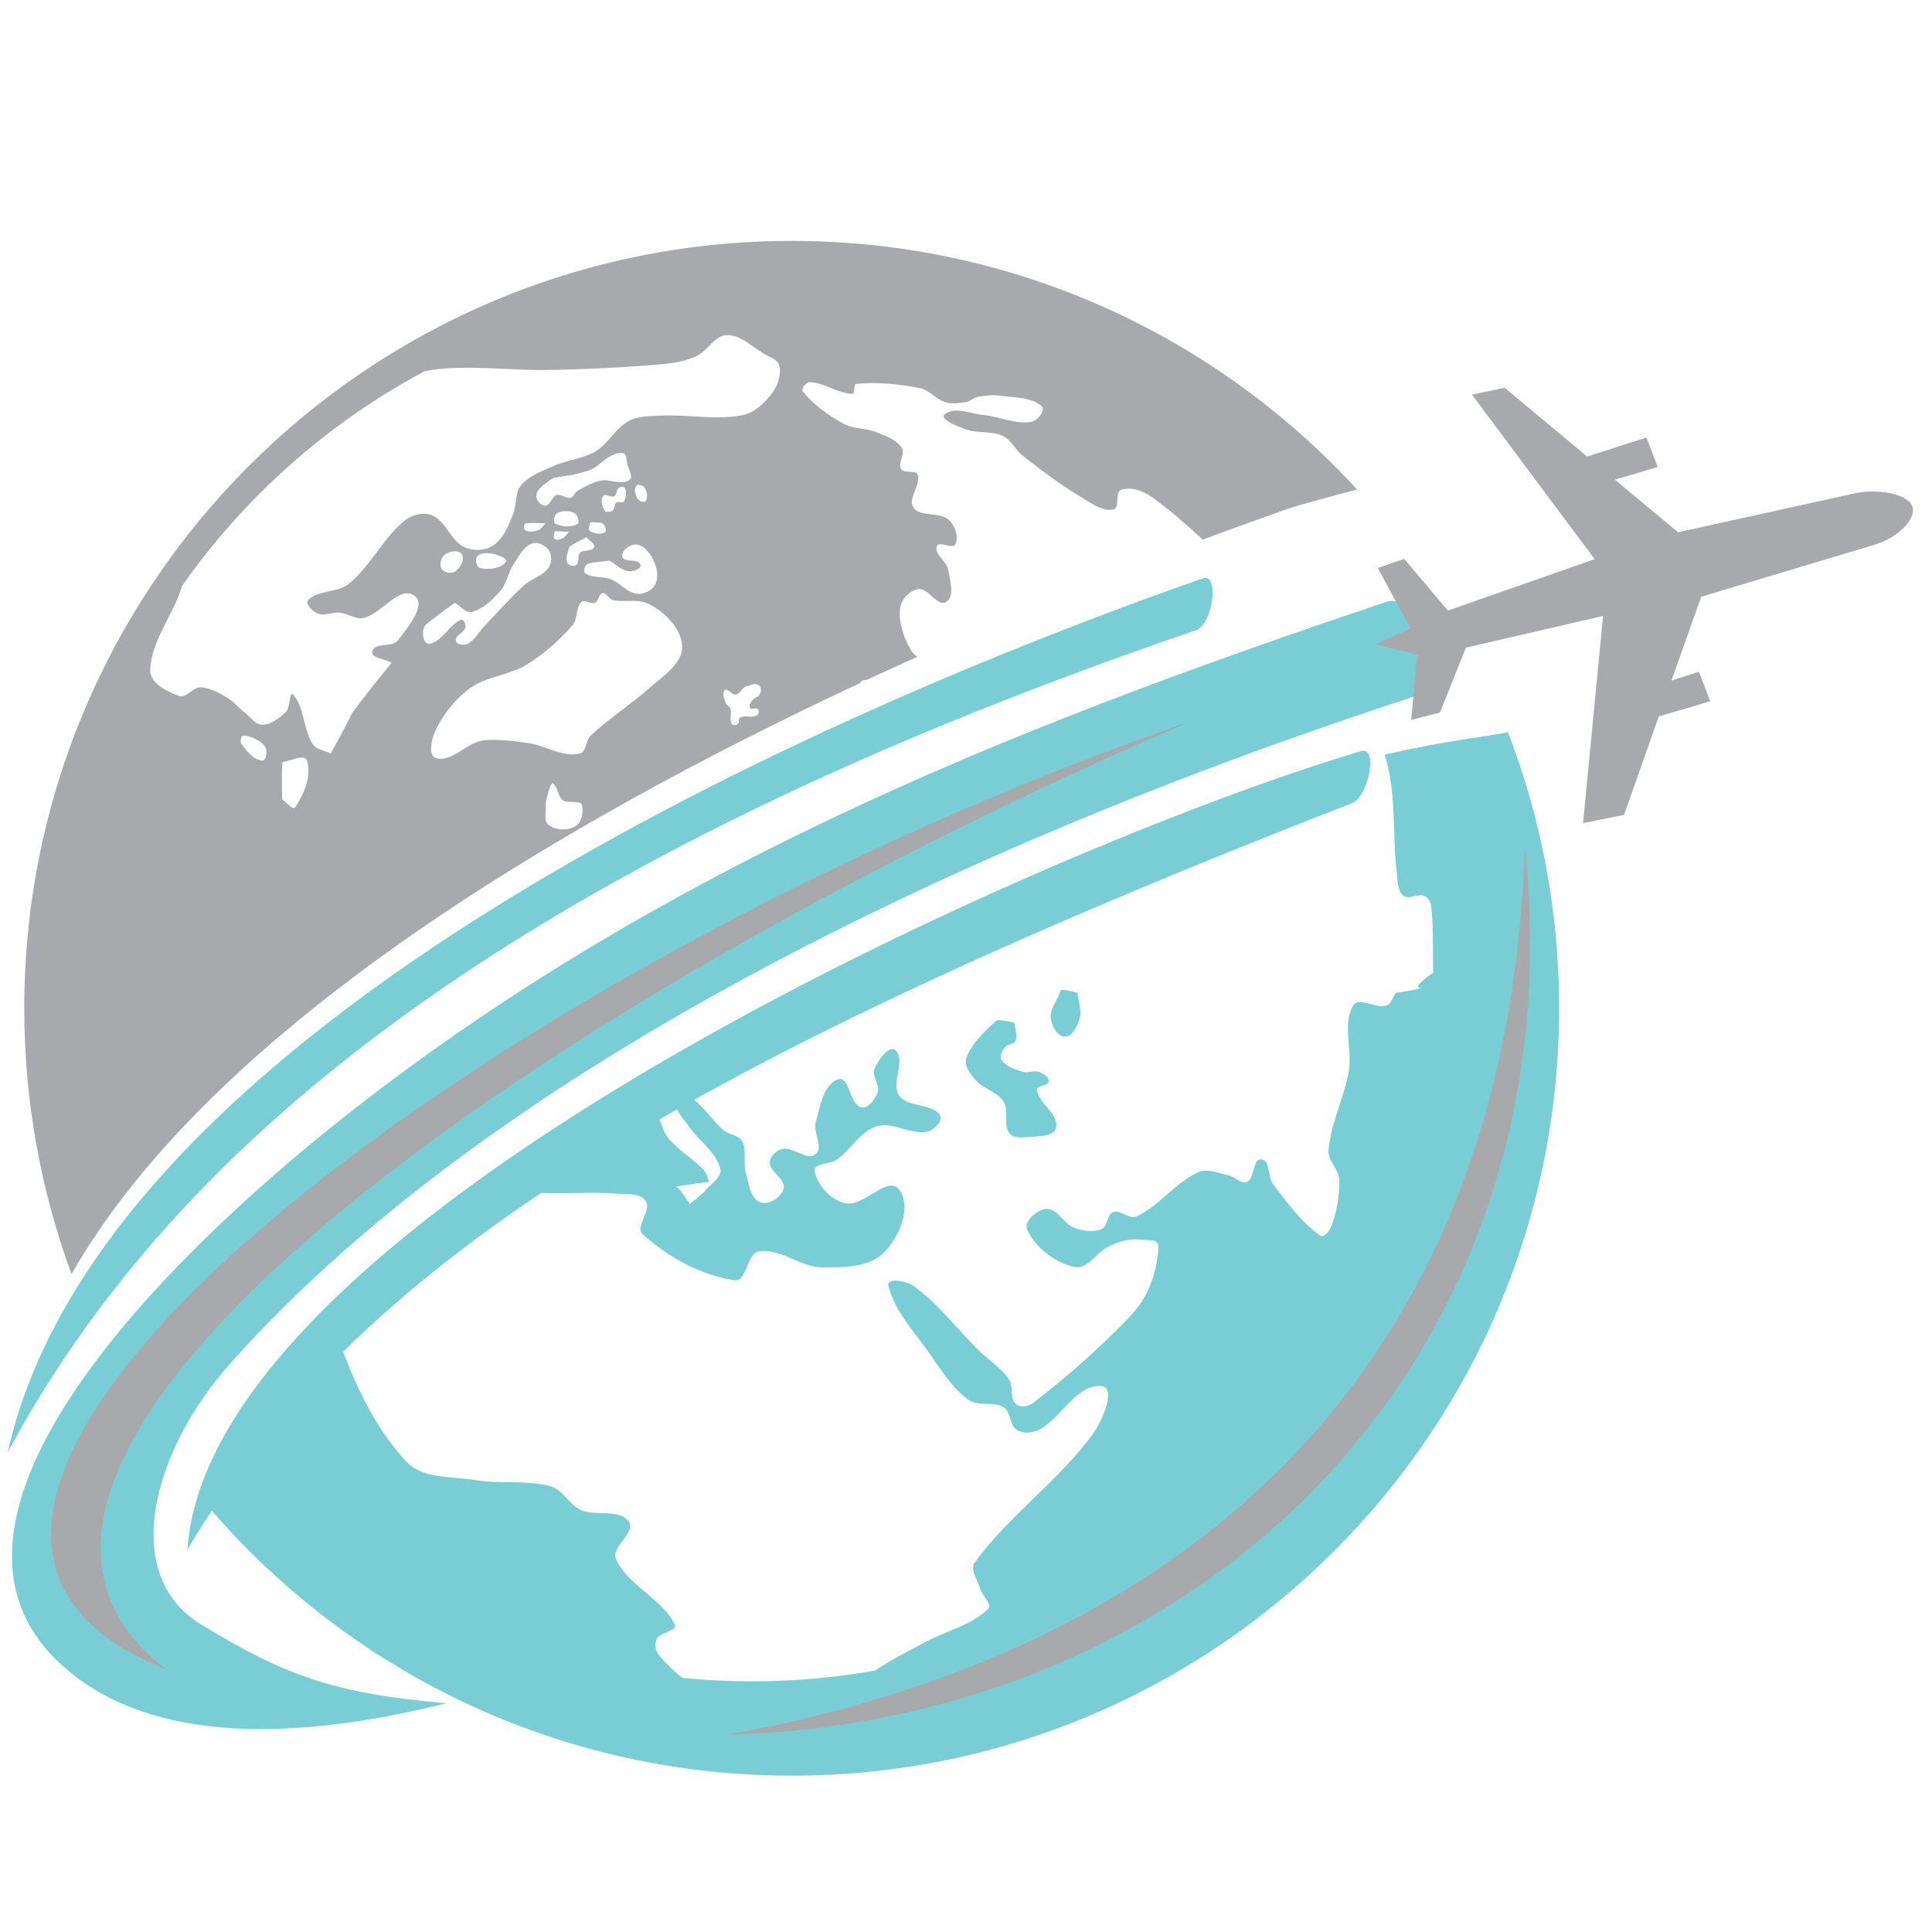
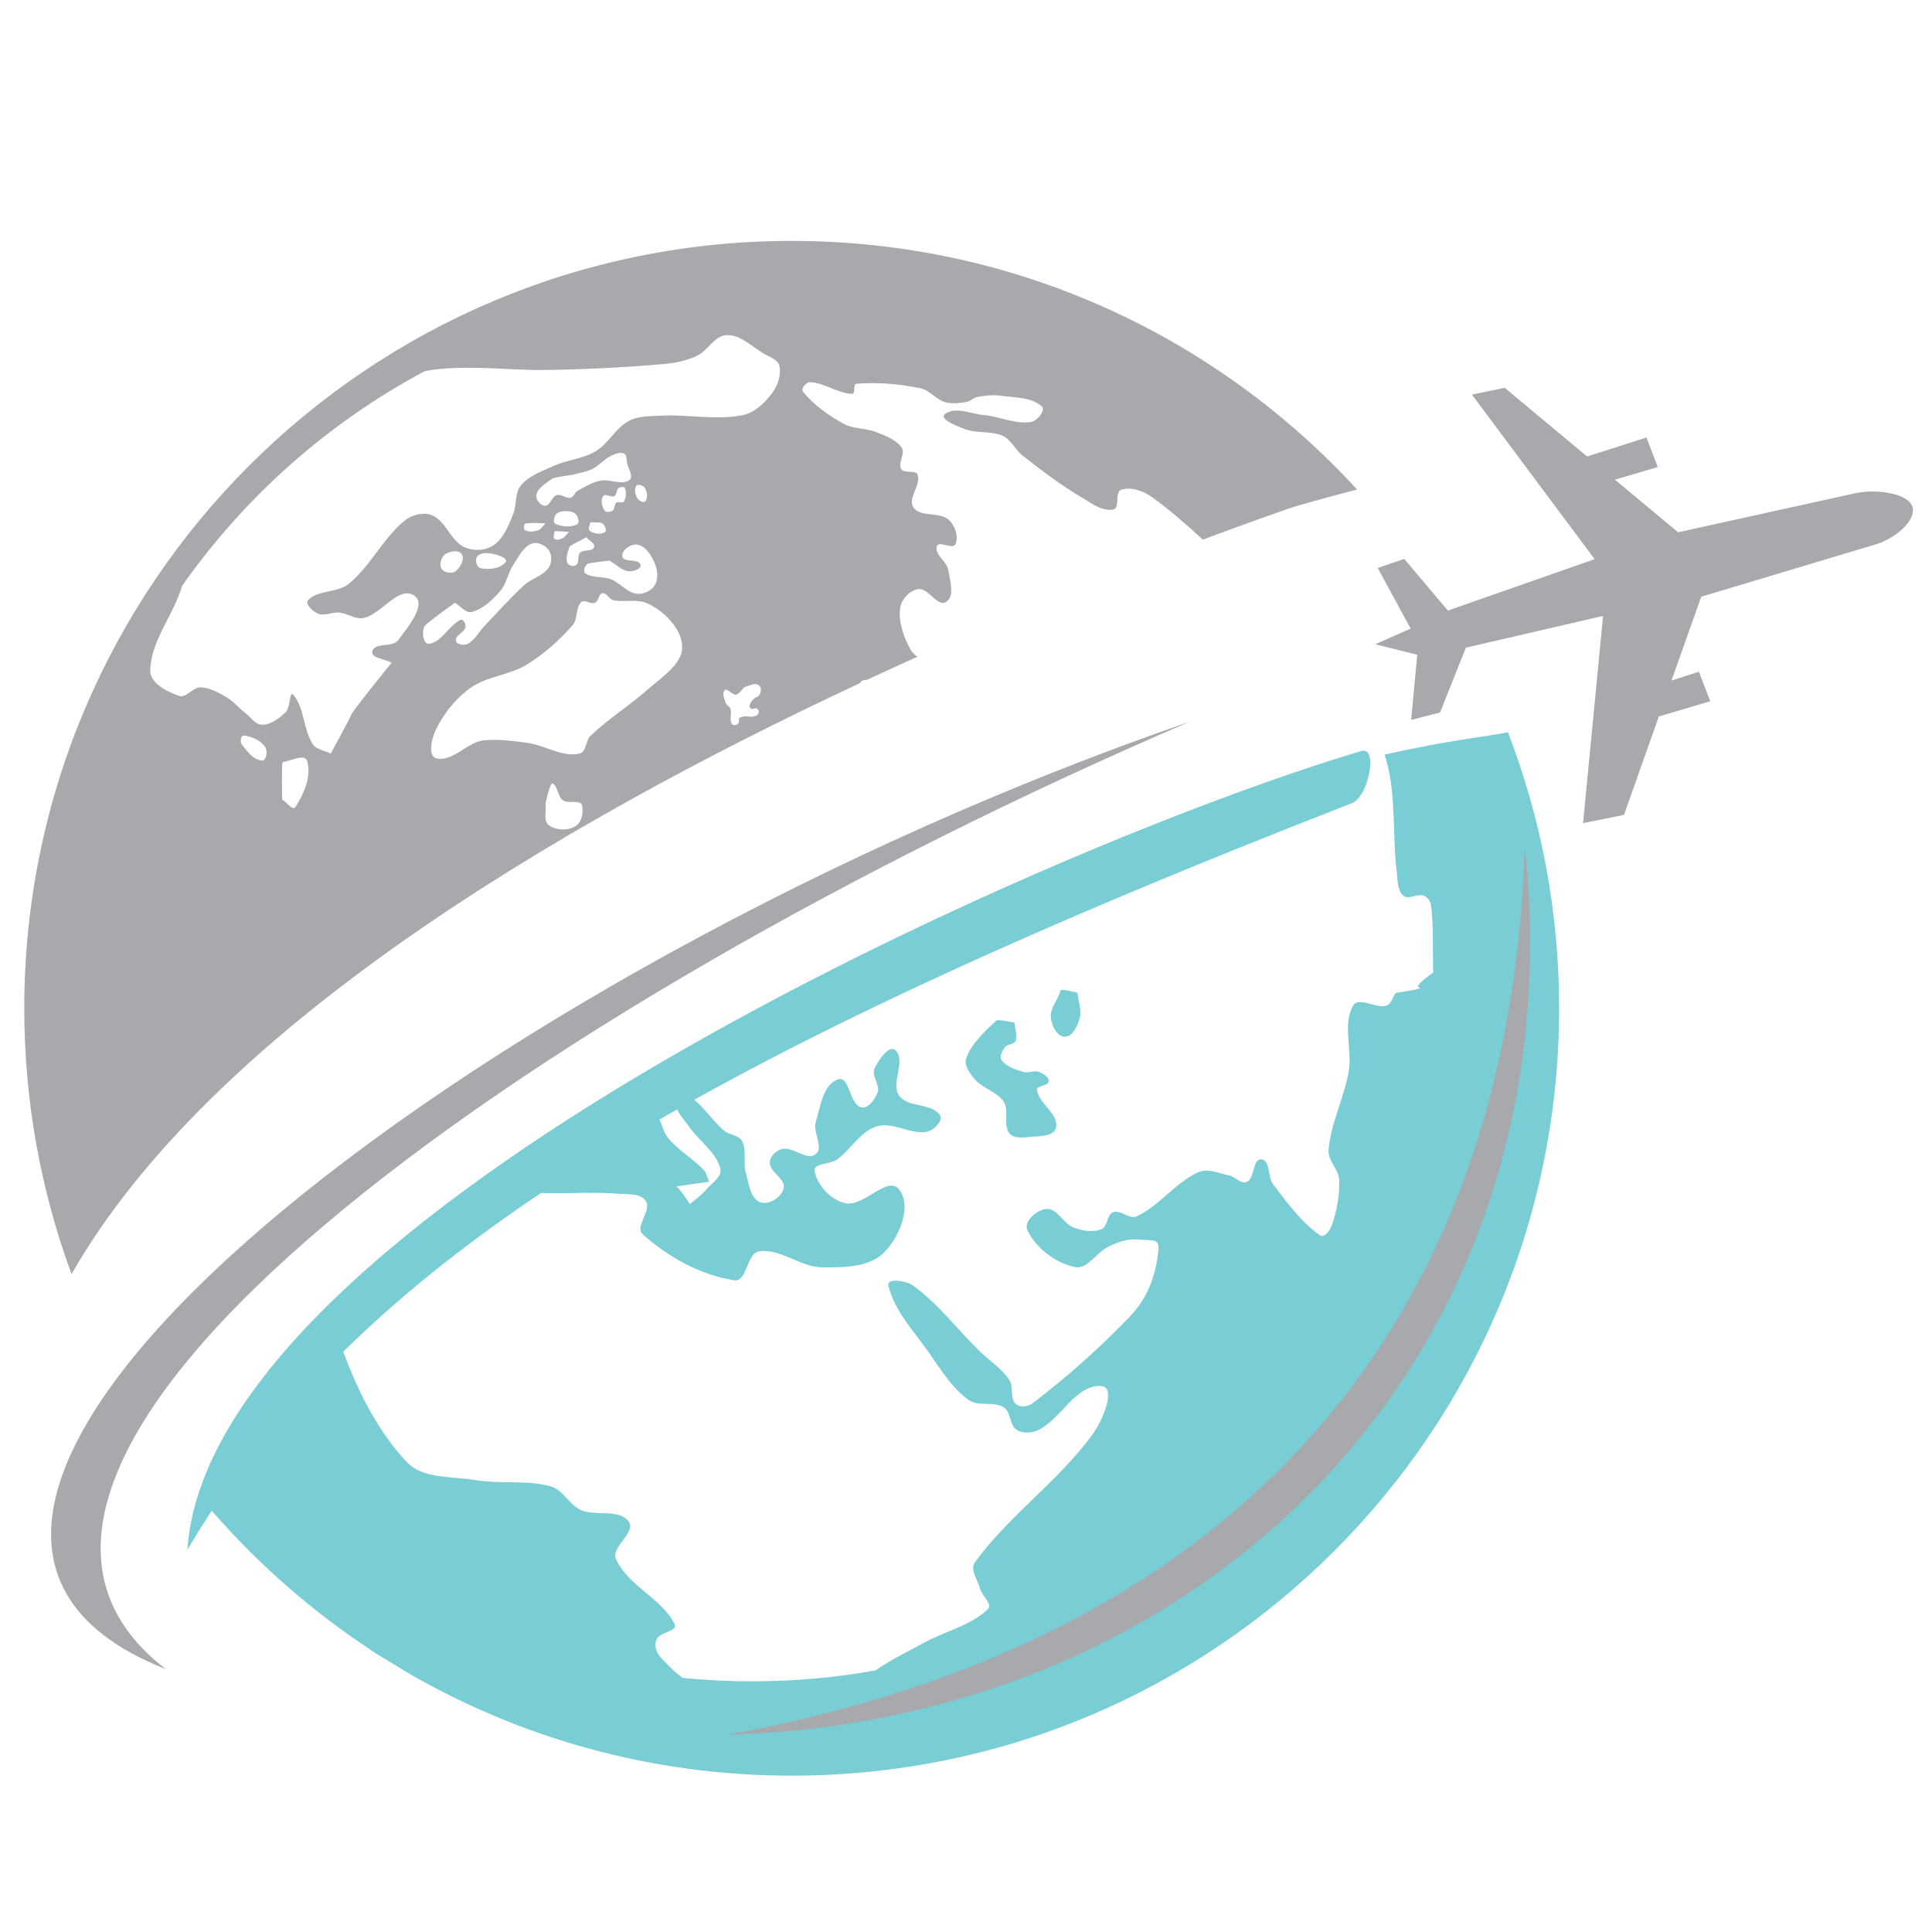
<svg xmlns="http://www.w3.org/2000/svg" version="1.1" id="Calque_1" x="0px" y="0px" width="36px" height="36px" viewBox="0 0 36 36" enable-background="new 0 0 36 36" xml:space="preserve">
  <g>
    <g>
      <path fill-rule="evenodd" clip-rule="evenodd" fill="#BBBDBF" d="M14.48,22.577c-0.064,0.098-0.005,0.275,0.094,0.338    c0.125,0.076,0.304,0.049,0.438-0.01c0.054-0.025,0.029-0.146-0.021-0.18c-0.077-0.051-0.188,0.006-0.278-0.02    C14.628,22.681,14.53,22.503,14.48,22.577z" />
-       <path fill-rule="evenodd" clip-rule="evenodd" fill="#BBBDBF" d="M11.963,21.04c0.03-0.051,0.144-0.066,0.173-0.016    c0.042,0.068-0.035,0.158-0.039,0.236c-0.008,0.131,0.035,0.264,0,0.387c-0.018,0.061-0.082,0.125-0.144,0.119    c-0.075-0.008-0.166-0.078-0.168-0.154c-0.003-0.102,0.123-0.168,0.154-0.266C11.97,21.247,11.91,21.126,11.963,21.04z" />
-       <path fill-rule="evenodd" clip-rule="evenodd" fill="#BBBDBF" d="M18.667,30.466c0.164-0.236,0.313-0.496,0.534-0.68    c0.225-0.184,0.551-0.215,0.776-0.396c0.095-0.078,0.018-0.338,0.14-0.338s0.207,0.236,0.139,0.338    c-0.222,0.33-0.638,0.484-0.896,0.787C19.132,30.28,18.901,30.376,18.667,30.466z" />
-       <path fill-rule="evenodd" clip-rule="evenodd" fill="#BBBDBF" d="M6.399,24.565c0.066-0.057,0.14-0.113,0.179-0.18    C6.518,24.444,6.458,24.505,6.399,24.565z" />
      <path fill-rule="evenodd" clip-rule="evenodd" fill="#79CDD4" d="M28.098,13.644c0.616,1.597,0.954,3.331,0.954,5.144    c0,7.897-6.403,14.299-14.299,14.299c-2.625,0-5.085-0.707-7.2-1.943c-0.193-0.127-0.521-0.305-0.698-0.436    c-1.161-0.771-2.203-1.707-3.093-2.775c0.696-1.148,1.521-2.223,2.521-3.25c-0.025,0.039-0.036,0.08-0.021,0.127    c0.293,0.873,0.686,1.758,1.314,2.43c0.3,0.32,0.84,0.266,1.273,0.338c0.466,0.08,0.958-0.008,1.414,0.119    c0.227,0.064,0.342,0.34,0.557,0.439c0.28,0.125,0.716-0.031,0.896,0.217c0.144,0.201-0.339,0.475-0.238,0.699    c0.222,0.496,0.849,0.727,1.094,1.213c0.066,0.129-0.276,0.146-0.338,0.279c-0.046,0.098-0.012,0.238,0.06,0.318    c0.128,0.145,0.269,0.287,0.426,0.404c0.423,0.041,0.853,0.063,1.287,0.063c0.787,0,1.558-0.068,2.305-0.203    c0.29-0.201,0.609-0.355,0.919-0.523c0.387-0.211,0.855-0.311,1.174-0.615c0.097-0.094-0.104-0.25-0.14-0.379    c-0.044-0.164-0.198-0.361-0.099-0.498c0.64-0.881,1.575-1.523,2.209-2.408c0.172-0.242,0.435-0.859,0.139-0.877    c-0.47-0.027-0.736,0.6-1.154,0.816c-0.123,0.064-0.3,0.074-0.417,0c-0.136-0.086-0.104-0.334-0.239-0.418    c-0.19-0.119-0.476-0.008-0.657-0.139c-0.308-0.225-0.518-0.564-0.735-0.877c-0.281-0.4-0.645-0.779-0.758-1.254    c-0.035-0.148,0.334-0.09,0.458,0c0.47,0.338,0.822,0.813,1.233,1.215c0.185,0.18,0.412,0.324,0.558,0.537    c0.088,0.127,0.01,0.338,0.118,0.449c0.074,0.076,0.232,0.059,0.316-0.004c0.645-0.492,1.254-1.033,1.815-1.617    c0.328-0.344,0.479-0.744,0.531-1.217c0.028-0.258-0.096-0.191-0.354-0.219c-0.21-0.023-0.408,0.045-0.596,0.143    c-0.21,0.109-0.375,0.418-0.606,0.369c-0.364-0.078-0.721-0.352-0.883-0.686c-0.079-0.162,0.179-0.387,0.356-0.398    c0.204-0.012,0.314,0.277,0.507,0.348c0.161,0.061,0.355,0.094,0.517,0.031c0.119-0.049,0.098-0.273,0.218-0.318    c0.14-0.051,0.304,0.143,0.438,0.078c0.428-0.199,0.721-0.631,1.152-0.824c0.174-0.076,0.381,0.023,0.566,0.061    c0.118,0.023,0.23,0.172,0.338,0.119c0.148-0.072,0.104-0.434,0.269-0.418c0.171,0.018,0.112,0.332,0.219,0.467    c0.262,0.342,0.521,0.703,0.871,0.949c0.077,0.055,0.188-0.09,0.219-0.18c0.096-0.271,0.151-0.566,0.14-0.855    c-0.008-0.197-0.216-0.359-0.199-0.557c0.045-0.506,0.293-0.973,0.378-1.473c0.068-0.4-0.122-0.862,0.08-1.215    c0.103-0.178,0.42,0.06,0.617,0c0.096-0.028,0.119-0.159,0.179-0.238c0,0,0.559-0.08,0.438-0.1    c-0.119-0.02,0.259-0.279,0.259-0.279c-0.014-0.418,0.012-0.839-0.04-1.254c-0.01-0.075-0.068-0.155-0.139-0.179    c-0.12-0.041-0.282,0.081-0.379,0c-0.11-0.093-0.102-0.274-0.119-0.418c-0.089-0.701-0.006-1.431-0.199-2.11    c-0.01-0.033-0.021-0.066-0.031-0.1C27.031,13.784,27.71,13.726,28.098,13.644L28.098,13.644z M19.759,18.46    c-0.042,0.171-0.195,0.322-0.18,0.497c0.015,0.146,0.112,0.354,0.26,0.36c0.146,0.004,0.237-0.2,0.278-0.339    c0.045-0.153-0.027-0.318-0.04-0.478C20.077,18.5,19.77,18.413,19.759,18.46L19.759,18.46z M18.564,19.018    c-0.218,0.204-0.455,0.417-0.558,0.698c-0.049,0.133,0.066,0.287,0.16,0.396c0.146,0.174,0.415,0.227,0.537,0.418    c0.104,0.166-0.012,0.418,0.099,0.578c0.07,0.102,0.238,0.094,0.359,0.08c0.181-0.021,0.484,0,0.518-0.18    c0.046-0.256-0.316-0.439-0.358-0.697c-0.016-0.088,0.208-0.068,0.219-0.16c0.01-0.082-0.101-0.148-0.18-0.178    c-0.093-0.035-0.203,0.029-0.298,0c-0.145-0.045-0.31-0.098-0.398-0.219c-0.049-0.066,0.012-0.172,0.06-0.24    c0.045-0.061,0.171-0.047,0.199-0.119c0.041-0.104-0.013-0.225-0.02-0.339C18.903,19.057,18.597,18.987,18.564,19.018    L18.564,19.018z M9.419,22.015c0.122,0.064,0.231,0.172,0.367,0.189c0.566,0.07,1.143-0.008,1.712,0.039    c0.185,0.014,0.438-0.018,0.537,0.139c0.111,0.174-0.213,0.479-0.059,0.617c0.476,0.426,1.081,0.764,1.711,0.857    c0.233,0.033,0.225-0.504,0.458-0.539c0.4-0.059,0.771,0.295,1.175,0.299c0.396,0.002,0.876,0.002,1.154-0.279    c0.282-0.285,0.526-0.857,0.278-1.174c-0.211-0.27-0.66,0.33-0.995,0.258c-0.271-0.057-0.524-0.324-0.577-0.596    c-0.03-0.154,0.291-0.127,0.418-0.219c0.259-0.189,0.431-0.523,0.737-0.617c0.299-0.094,0.626,0.156,0.936,0.1    c0.129-0.025,0.319-0.215,0.238-0.32c-0.17-0.221-0.6-0.127-0.757-0.357s0.129-0.629-0.06-0.836    c-0.118-0.127-0.328,0.18-0.398,0.338c-0.059,0.135,0.11,0.301,0.06,0.439c-0.047,0.131-0.184,0.322-0.317,0.277    c-0.212-0.068-0.208-0.588-0.419-0.518c-0.284,0.096-0.331,0.51-0.418,0.797c-0.057,0.189,0.155,0.473,0,0.596    c-0.162,0.133-0.412-0.135-0.617-0.098c-0.115,0.021-0.241,0.141-0.239,0.26c0.005,0.18,0.302,0.301,0.259,0.477    c-0.04,0.164-0.28,0.32-0.438,0.258c-0.186-0.074-0.209-0.348-0.266-0.539c-0.057-0.191,0.021-0.42-0.07-0.598    c-0.06-0.115-0.238-0.113-0.337-0.197c-0.243-0.205-0.409-0.508-0.686-0.666c-0.076-0.043-0.223,0.061-0.218,0.148    c0.008,0.168,0.154,0.299,0.248,0.438c0.184,0.27,0.501,0.469,0.586,0.785c0.042,0.154-0.165,0.275-0.268,0.398    c-0.086,0.102-0.199,0.178-0.298,0.266c0,0-0.208-0.326-0.258-0.326s0.616-0.09,0.616-0.09c-0.034-0.072-0.045-0.16-0.1-0.219    c-0.201-0.213-0.466-0.363-0.655-0.586c-0.166-0.195-0.162-0.559-0.398-0.654c-0.184-0.076-0.328,0.266-0.526,0.277    c-0.065,0.004-0.073-0.092-0.099-0.164c-0.105,0.064-0.208,0.129-0.311,0.191c-0.001,0.025-0.009,0.047-0.028,0.063    c-0.059,0.047-0.129,0.07-0.205,0.086c-0.176,0.113-0.349,0.225-0.518,0.338c-0.011,0.039-0.026,0.074-0.052,0.102    c-0.117,0.121-0.269,0.213-0.427,0.268c-0.034,0.012-0.069,0.021-0.104,0.029C9.666,21.837,9.541,21.925,9.419,22.015z" />
      <g>
        <path fill-rule="evenodd" clip-rule="evenodd" fill="#A7A9AC" d="M14.753,4.489c4.169,0,7.921,1.785,10.534,4.632     c-0.586,0.155-1.13,0.304-1.255,0.348c-0.479,0.168-1.023,0.364-1.619,0.586c-0.302-0.278-0.611-0.549-0.944-0.79     c-0.16-0.116-0.387-0.199-0.576-0.139c-0.126,0.04-0.02,0.343-0.149,0.368c-0.208,0.039-0.412-0.12-0.595-0.229     c-0.385-0.228-0.741-0.5-1.093-0.774c-0.138-0.107-0.211-0.295-0.368-0.368c-0.218-0.1-0.483-0.042-0.707-0.127     c-0.146-0.055-0.495-0.188-0.371-0.282c0.193-0.144,0.482-0.002,0.723,0.02c0.293,0.027,0.584,0.174,0.876,0.129     c0.117-0.019,0.288-0.22,0.197-0.297c-0.201-0.172-0.509-0.156-0.771-0.193c-0.141-0.02-0.286-0.001-0.426,0.025     c-0.075,0.014-0.132,0.083-0.207,0.094c-0.131,0.02-0.271,0.038-0.396,0c-0.166-0.05-0.284-0.222-0.455-0.257     c-0.391-0.081-0.797-0.117-1.193-0.084c-0.068,0.005-0.012,0.191-0.08,0.188c-0.271-0.009-0.514-0.207-0.784-0.218     c-0.073-0.003-0.176,0.122-0.13,0.179c0.202,0.249,0.475,0.441,0.756,0.596c0.186,0.102,0.42,0.078,0.615,0.159     c0.17,0.07,0.366,0.136,0.468,0.288c0.072,0.11-0.078,0.283-0.011,0.397c0.056,0.094,0.275,0.005,0.308,0.109     c0.063,0.194-0.194,0.438-0.079,0.606C17.15,9.645,17.5,9.53,17.675,9.683c0.118,0.104,0.192,0.312,0.128,0.457     c-0.047,0.106-0.315-0.073-0.347,0.04c-0.045,0.156,0.186,0.278,0.213,0.439c0.032,0.196,0.128,0.489-0.04,0.597     c-0.16,0.103-0.33-0.265-0.518-0.239c-0.162,0.023-0.318,0.195-0.339,0.358c-0.032,0.265,0.069,0.543,0.199,0.776     c0.029,0.052,0.073,0.092,0.123,0.127c-0.309,0.139-0.621,0.282-0.935,0.428c-0.021,0.003-0.04,0.006-0.06,0.009     c-0.04,0.004-0.062,0.025-0.072,0.053c-5.68,2.652-12.101,6.477-14.694,11.012c-0.569-1.543-0.881-3.211-0.881-4.952     C0.453,10.892,6.857,4.489,14.753,4.489L14.753,4.489z M4.542,13.706C4.487,13.7,4.47,13.82,4.501,13.864     c0.096,0.132,0.217,0.29,0.378,0.308c0.088,0.01,0.111-0.187,0.06-0.258C4.852,13.793,4.69,13.722,4.542,13.706L4.542,13.706z      M5.267,14.202c-0.022,0.003-0.01,0.695-0.01,0.695c0.083,0.046,0.197,0.219,0.249,0.139c0.16-0.246,0.299-0.571,0.218-0.854     C5.682,14.036,5.417,14.178,5.267,14.202L5.267,14.202z M10.611,10.189c-0.03,0.096-0.075,0.205-0.04,0.298     c0.021,0.054,0.124,0.076,0.169,0.04c0.062-0.049,0.013-0.172,0.069-0.228c0.065-0.065,0.223-0.014,0.259-0.1     c0.03-0.072-0.093-0.125-0.14-0.188C10.929,10.01,10.618,10.167,10.611,10.189L10.611,10.189z M10.999,9.732     c-0.003,0.053-0.053,0.128-0.01,0.159c0.076,0.053,0.195,0.073,0.278,0.03c0.047-0.025,0.011-0.124-0.03-0.159     c-0.048-0.042-0.126-0.02-0.189-0.03H10.999L10.999,9.732z M11.853,9.057c-0.042,0.068-0.014,0.171,0.03,0.238     c0.028,0.043,0.122,0.083,0.149,0.04c0.043-0.07,0.025-0.178-0.02-0.248C11.983,9.041,11.881,9.011,11.853,9.057L11.853,9.057z      M11.267,9.514c0.027,0.041,0.107,0.028,0.149,0c0.045-0.031,0.026-0.115,0.07-0.149c0.036-0.029,0.115,0.021,0.139-0.02     c0.042-0.072,0.051-0.171,0.02-0.249c-0.015-0.037-0.088-0.023-0.12,0c-0.045,0.034-0.029,0.123-0.079,0.149     c-0.062,0.032-0.17-0.058-0.208,0C11.187,9.32,11.217,9.439,11.267,9.514L11.267,9.514z M10.353,9.593     c-0.033,0.046-0.051,0.146,0,0.169c0.121,0.054,0.277,0.067,0.397,0.01c0.057-0.026,0.023-0.142-0.019-0.188     c-0.049-0.053-0.137-0.062-0.209-0.059C10.461,9.525,10.388,9.543,10.353,9.593L10.353,9.593z M10.333,9.901     c0,0.046-0.035,0.109,0,0.139c0.038,0.033,0.104,0.012,0.149-0.01c0.051-0.024,0.08-0.079,0.119-0.119     C10.601,9.911,10.333,9.891,10.333,9.901L10.333,9.901z M9.777,9.762c-0.019,0.035-0.026,0.102,0.01,0.12     c0.072,0.034,0.164,0.025,0.238,0c0.061-0.021,0.093-0.086,0.14-0.13C10.165,9.751,9.792,9.734,9.777,9.762L9.777,9.762z      M8.893,10.368c-0.049,0.058-0.014,0.203,0.06,0.219c0.156,0.032,0.363,0.012,0.467-0.109c0.062-0.073-0.145-0.139-0.239-0.159     C9.085,10.299,8.956,10.294,8.893,10.368L8.893,10.368z M8.296,10.328c-0.075,0.053-0.116,0.188-0.069,0.268     c0.045,0.076,0.187,0.101,0.259,0.05c0.092-0.066,0.177-0.221,0.119-0.318C8.552,10.24,8.38,10.269,8.296,10.328L8.296,10.328z      M10.293,8.917c-0.112,0.085-0.261,0.163-0.298,0.298C9.973,9.3,10.067,9.422,10.154,9.424c0.099,0.002,0.125-0.169,0.219-0.199     c0.083-0.025,0.172,0.067,0.258,0.05c0.06-0.012,0.077-0.099,0.13-0.129c0.135-0.078,0.274-0.158,0.427-0.189     c0.175-0.036,0.387,0.089,0.537-0.01c0.089-0.059-0.019-0.213-0.041-0.318c-0.012-0.062-0.001-0.155-0.059-0.179     c-0.078-0.033-0.173,0.012-0.249,0.049c-0.124,0.061-0.214,0.178-0.337,0.239c-0.115,0.057-0.245,0.073-0.368,0.109     C10.671,8.848,10.325,8.894,10.293,8.917L10.293,8.917z M10.949,10.507c-0.054,0.028-0.091,0.146-0.04,0.179     c0.136,0.09,0.325,0.049,0.477,0.109c0.169,0.067,0.296,0.244,0.477,0.268c0.124,0.017,0.274-0.052,0.338-0.159     c0.069-0.117,0.053-0.282,0-0.407c-0.061-0.145-0.165-0.315-0.318-0.348c-0.118-0.025-0.304,0.099-0.288,0.218     c0.017,0.122,0.29,0.036,0.338,0.149c0.033,0.078-0.135,0.14-0.219,0.129c-0.135-0.016-0.238-0.132-0.357-0.199     C11.356,10.447,10.991,10.485,10.949,10.507L10.949,10.507z M7.919,11.659c-0.072,0.091-0.035,0.356,0.079,0.338     c0.243-0.04,0.363-0.345,0.586-0.447c0.05-0.022,0.101,0.086,0.089,0.139c-0.023,0.099-0.192,0.147-0.179,0.249     c0.01,0.075,0.151,0.094,0.219,0.06c0.137-0.071,0.211-0.227,0.318-0.338c0.244-0.253,0.475-0.519,0.735-0.755     c0.139-0.126,0.351-0.174,0.458-0.328c0.062-0.09,0.063-0.239,0-0.328c-0.066-0.092-0.213-0.162-0.318-0.119     c-0.158,0.064-0.243,0.245-0.337,0.387c-0.103,0.155-0.127,0.358-0.249,0.497c-0.144,0.164-0.315,0.333-0.526,0.388     c-0.116,0.03-0.212-0.112-0.318-0.169C8.475,11.232,7.976,11.588,7.919,11.659L7.919,11.659z M11.227,11.053     c-0.075,0.011-0.069,0.149-0.139,0.179c-0.079,0.034-0.198-0.071-0.259-0.01c-0.107,0.107-0.059,0.313-0.159,0.427     c-0.247,0.283-0.535,0.539-0.854,0.735c-0.324,0.199-0.745,0.215-1.053,0.437c-0.275,0.198-0.5,0.479-0.646,0.785     c-0.076,0.158-0.152,0.49,0.02,0.526c0.309,0.064,0.57-0.308,0.884-0.338c0.268-0.025,0.549,0.013,0.815,0.05     c0.328,0.045,0.64,0.271,0.963,0.198c0.129-0.028,0.112-0.247,0.209-0.337c0.341-0.32,0.742-0.573,1.093-0.884     c0.207-0.183,0.461-0.345,0.576-0.596c0.071-0.154,0.021-0.362-0.07-0.506c-0.128-0.205-0.326-0.377-0.546-0.477     c-0.194-0.088-0.429-0.013-0.636-0.059C11.349,11.165,11.305,11.042,11.227,11.053L11.227,11.053z M13.917,12.787     c-0.092,0.023-0.109,0.126-0.199,0.156c-0.061,0.02-0.176-0.132-0.216-0.082c-0.05,0.062-0.004,0.162,0.02,0.238     c0.014,0.045,0.077,0.064,0.089,0.109c0.031,0.109-0.026,0.175,0.022,0.278c0.017,0.036,0.094,0.03,0.119,0     c0.039-0.046-0.009-0.097,0.047-0.119c0.124-0.049,0.165,0.018,0.288-0.03c0.05-0.02,0.07-0.089,0.03-0.124     c-0.051-0.044-0.1,0.029-0.14-0.024c-0.033-0.046,0.021-0.118,0.06-0.159c0.043-0.047,0.085-0.031,0.117-0.087     c0.029-0.052,0.038-0.135-0.01-0.171C14.073,12.717,14.004,12.764,13.917,12.787L13.917,12.787z M10.304,14.599     c-0.056-0.045-0.139,0.378-0.139,0.378c0.02,0.133-0.047,0.318,0.06,0.398c0.133,0.1,0.356,0.106,0.498,0.02     c0.118-0.072,0.156-0.264,0.12-0.398c-0.024-0.092-0.272-0.023-0.348-0.08C10.387,14.839,10.406,14.682,10.304,14.599     L10.304,14.599z M3.393,10.917c-0.155,0.538-0.578,1.012-0.594,1.572c-0.006,0.24,0.311,0.4,0.538,0.478     c0.135,0.046,0.255-0.162,0.398-0.159c0.17,0.004,0.33,0.094,0.478,0.179c0.135,0.077,0.235,0.204,0.358,0.299     c0.102,0.078,0.189,0.222,0.318,0.219c0.167-0.004,0.318-0.123,0.438-0.239c0.083-0.081,0.065-0.407,0.14-0.319     c0.209,0.252,0.182,0.639,0.358,0.916c0.068,0.107,0.225,0.12,0.338,0.179c0,0,0.338-0.617,0.378-0.716     c0.04-0.1,0.756-0.976,0.756-0.976c-0.119-0.073-0.396-0.084-0.358-0.219c0.047-0.166,0.374-0.061,0.478-0.2     c0.178-0.236,0.546-0.673,0.299-0.835c-0.286-0.188-0.603,0.342-0.936,0.418c-0.152,0.035-0.303-0.085-0.458-0.1     c-0.132-0.012-0.275,0.071-0.397,0.02c-0.097-0.04-0.255-0.186-0.179-0.258c0.195-0.188,0.547-0.126,0.756-0.299     c0.403-0.332,0.632-0.843,1.035-1.174c0.135-0.111,0.356-0.169,0.517-0.1c0.237,0.103,0.325,0.412,0.538,0.558     c0.111,0.076,0.264,0.098,0.397,0.079c0.121-0.017,0.24-0.086,0.318-0.179C9.43,9.918,9.499,9.737,9.567,9.563     c0.065-0.167,0.024-0.381,0.139-0.518c0.149-0.178,0.386-0.262,0.597-0.358C10.56,8.57,10.859,8.552,11.1,8.408     c0.239-0.143,0.37-0.432,0.613-0.563c0.184-0.099,0.409-0.089,0.616-0.1c0.502-0.025,1.017,0.09,1.51-0.01     c0.223-0.045,0.41-0.226,0.546-0.407c0.105-0.14,0.174-0.335,0.139-0.507c-0.024-0.12-0.182-0.167-0.288-0.229     c-0.224-0.131-0.437-0.356-0.695-0.348c-0.226,0.007-0.352,0.292-0.557,0.388c-0.186,0.086-0.392,0.13-0.596,0.149     c-0.752,0.069-1.509,0.103-2.265,0.114C9.543,6.904,8.58,6.782,7.915,6.916C6.111,7.878,4.562,9.254,3.393,10.917z" />
      </g>
      <g>
-         <path fill-rule="evenodd" clip-rule="evenodd" fill="#79CDD4" d="M3.748,30.271c-1.516-0.92-0.923-3.219,0.541-4.863     c5.061-5.688,14.205-9.89,22.216-12.479c0.657-0.213-0.023-1.933-0.68-1.712c-6.312,2.127-13.226,4.715-19.39,9.578     c-3.555,2.805-8.096,7.475-5.389,10.131c1.389,1.363,3.807,1.674,7.273,0.811C6.194,31.558,5.283,31.202,3.748,30.271z" />
        <path fill-rule="evenodd" clip-rule="evenodd" fill="#79CDD4" d="M3.492,28.876c0.413-6.186,15.877-13.094,21.875-14.882     c0.315-0.094,0.138,0.849-0.174,0.971C12.427,19.938,6.623,23.597,3.492,28.876z" />
-         <path fill-rule="evenodd" clip-rule="evenodd" fill="#79CDD4" d="M0.144,27.062c1.848-8.293,16.304-14.197,22.27-16.286     c0.313-0.109,0.187,0.861-0.127,0.968C8.946,16.292,3.036,21.681,0.144,27.062z" />
      </g>
      <path fill-rule="evenodd" clip-rule="evenodd" fill="#A7A9AC" d="M27.427,7.353l0.61-0.127l1.537,1.28l1.105-0.354l0.211,0.55    l-0.798,0.236l1.177,0.98l3.291-0.725c0.429-0.094,0.992,0.01,1.072,0.24c0.092,0.261-0.319,0.602-0.677,0.709l-3.255,0.977    l-0.554,1.562l0.511-0.164l0.211,0.55L30.91,13.35l-0.649,1.834l-0.763,0.154l0.373-3.861l-2.556,0.591l-0.482,1.208l-0.538,0.139    l0.113-1.215l-0.783-0.195l0.661-0.292l-0.614-1.129l0.494-0.17l0.813,0.963l2.735-0.958L27.427,7.353z" />
      <path fill-rule="evenodd" clip-rule="evenodd" fill="#A7A9AC" d="M28.412,15.758c1.011,9.511-5.926,16.319-14.869,16.567    C21.927,30.813,28.109,25.733,28.412,15.758z" />
      <path fill-rule="evenodd" clip-rule="evenodd" fill="#A7A9AC" d="M22.166,13.449C8.848,18.038-4.313,28.187,3.088,31.101    C-1.99,27.196,9.75,18.78,22.166,13.449z" />
    </g>
  </g>
</svg>